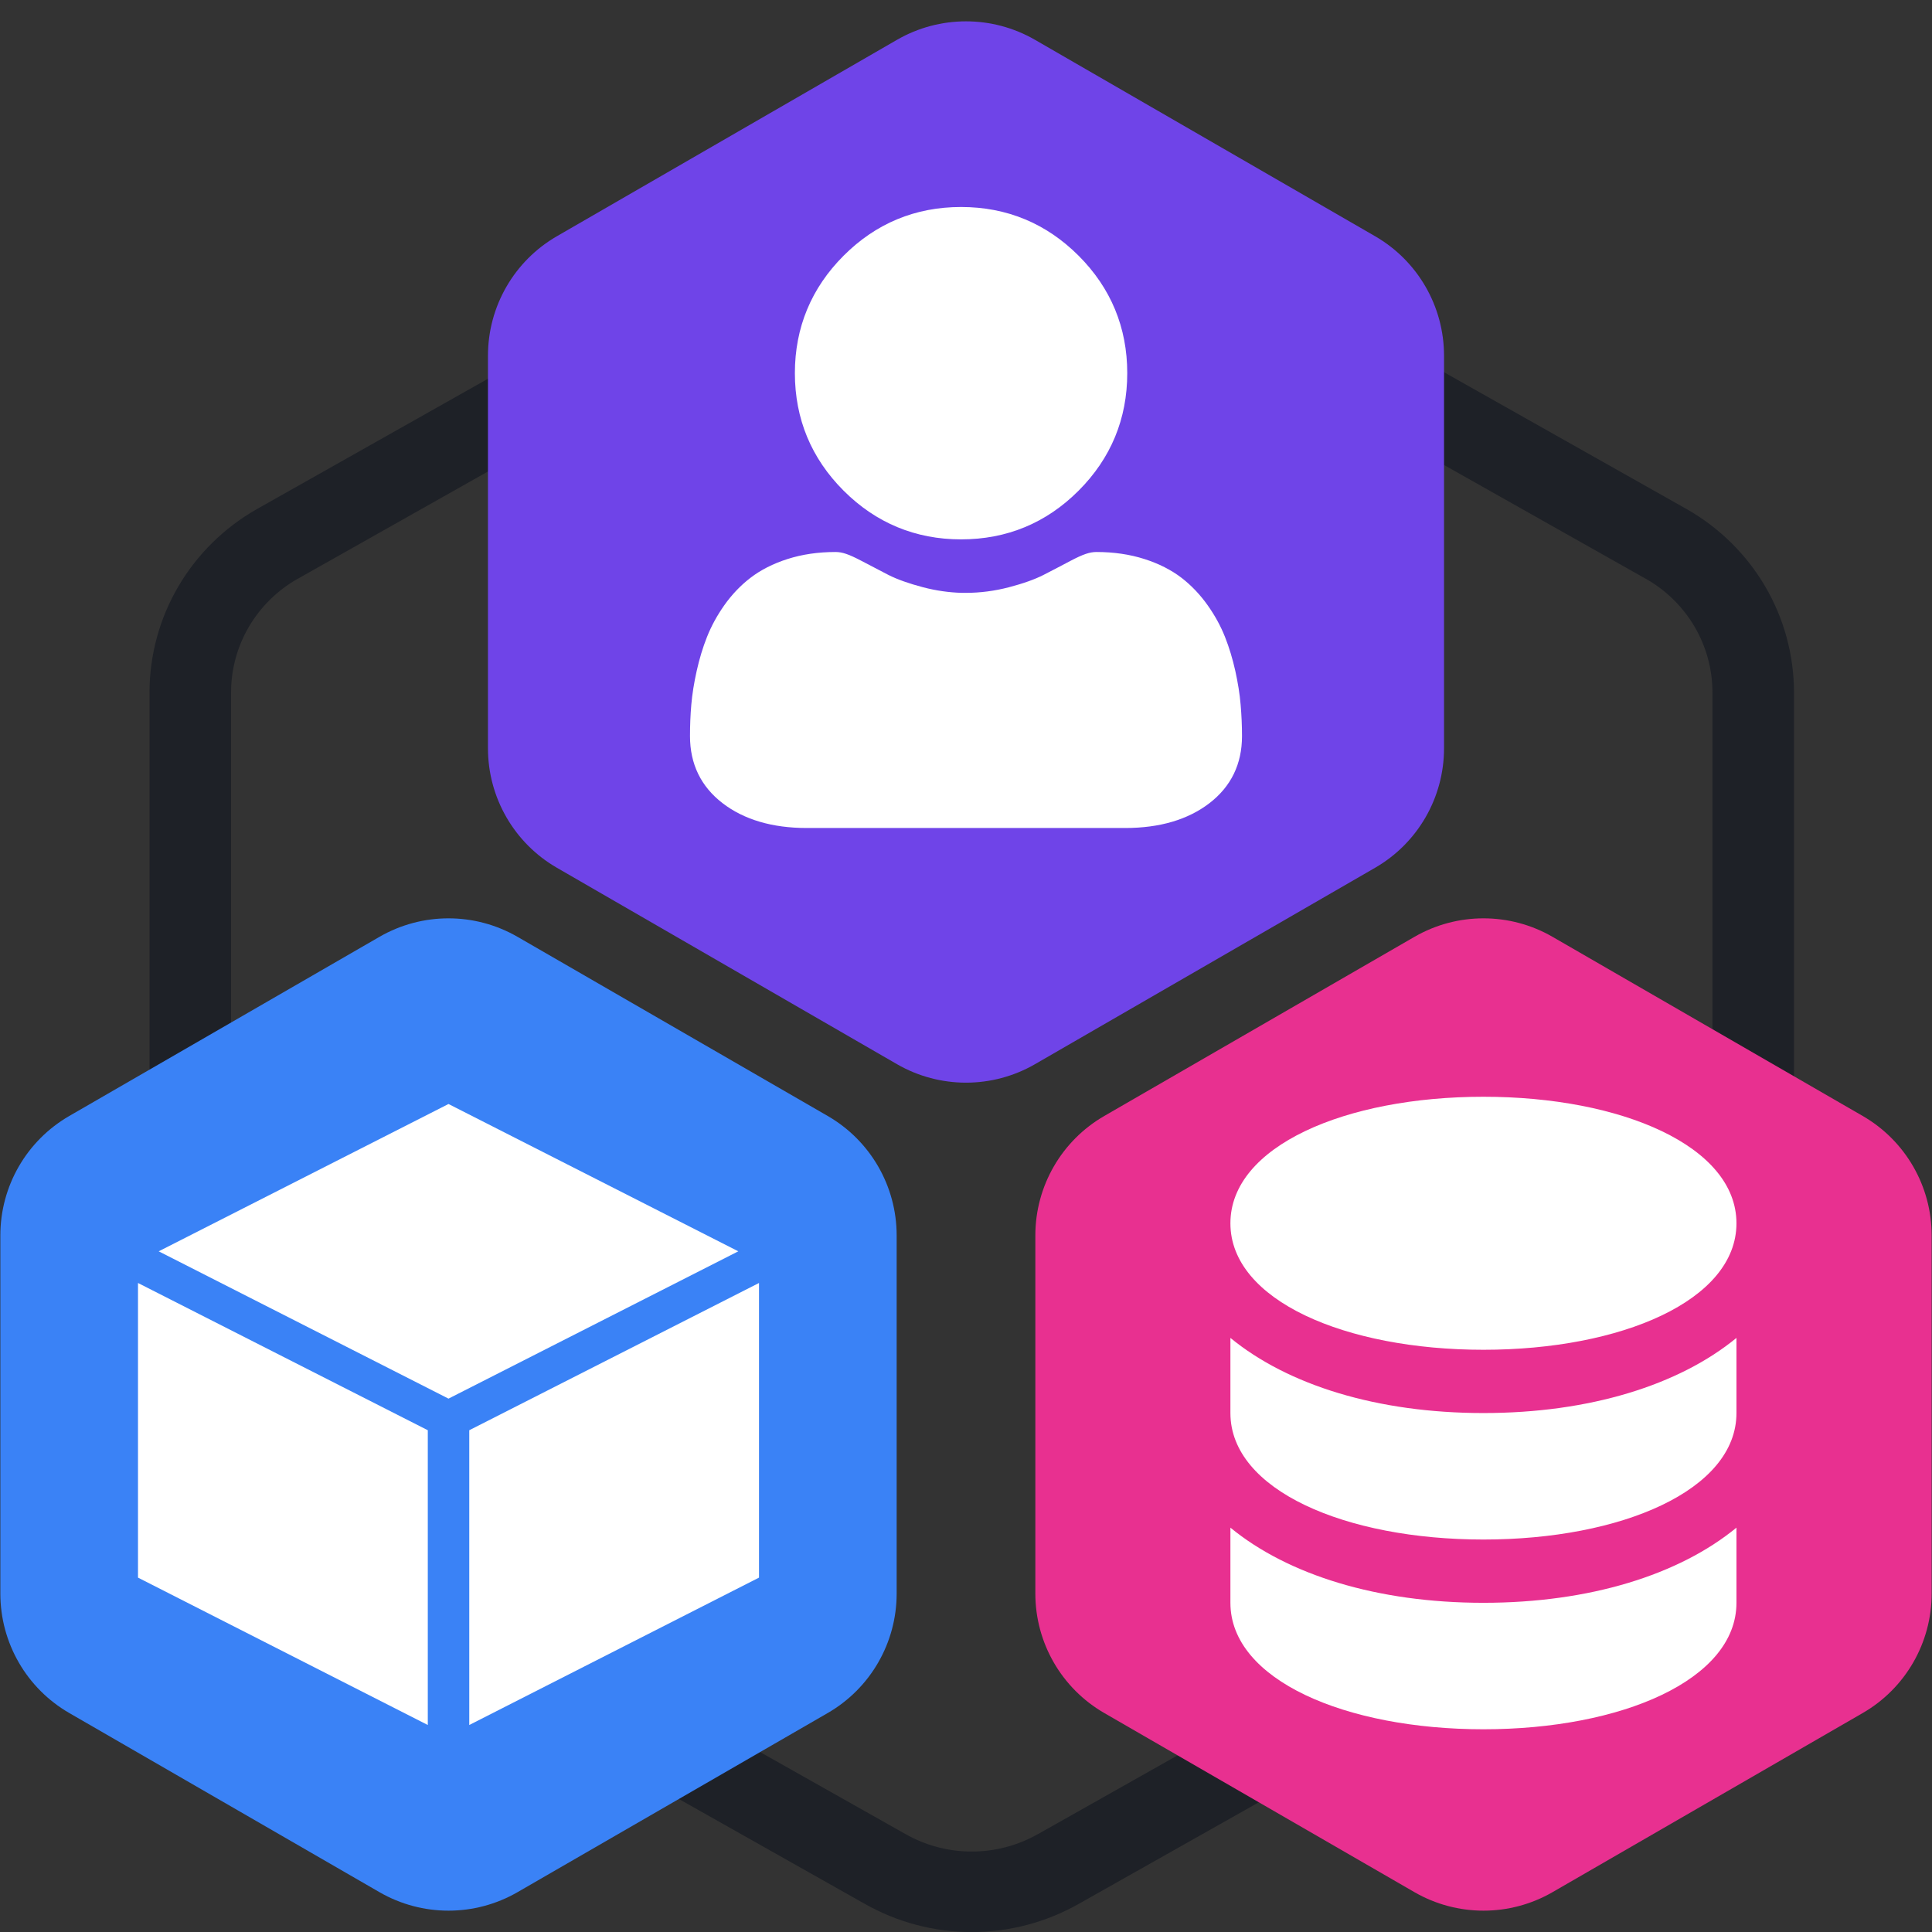
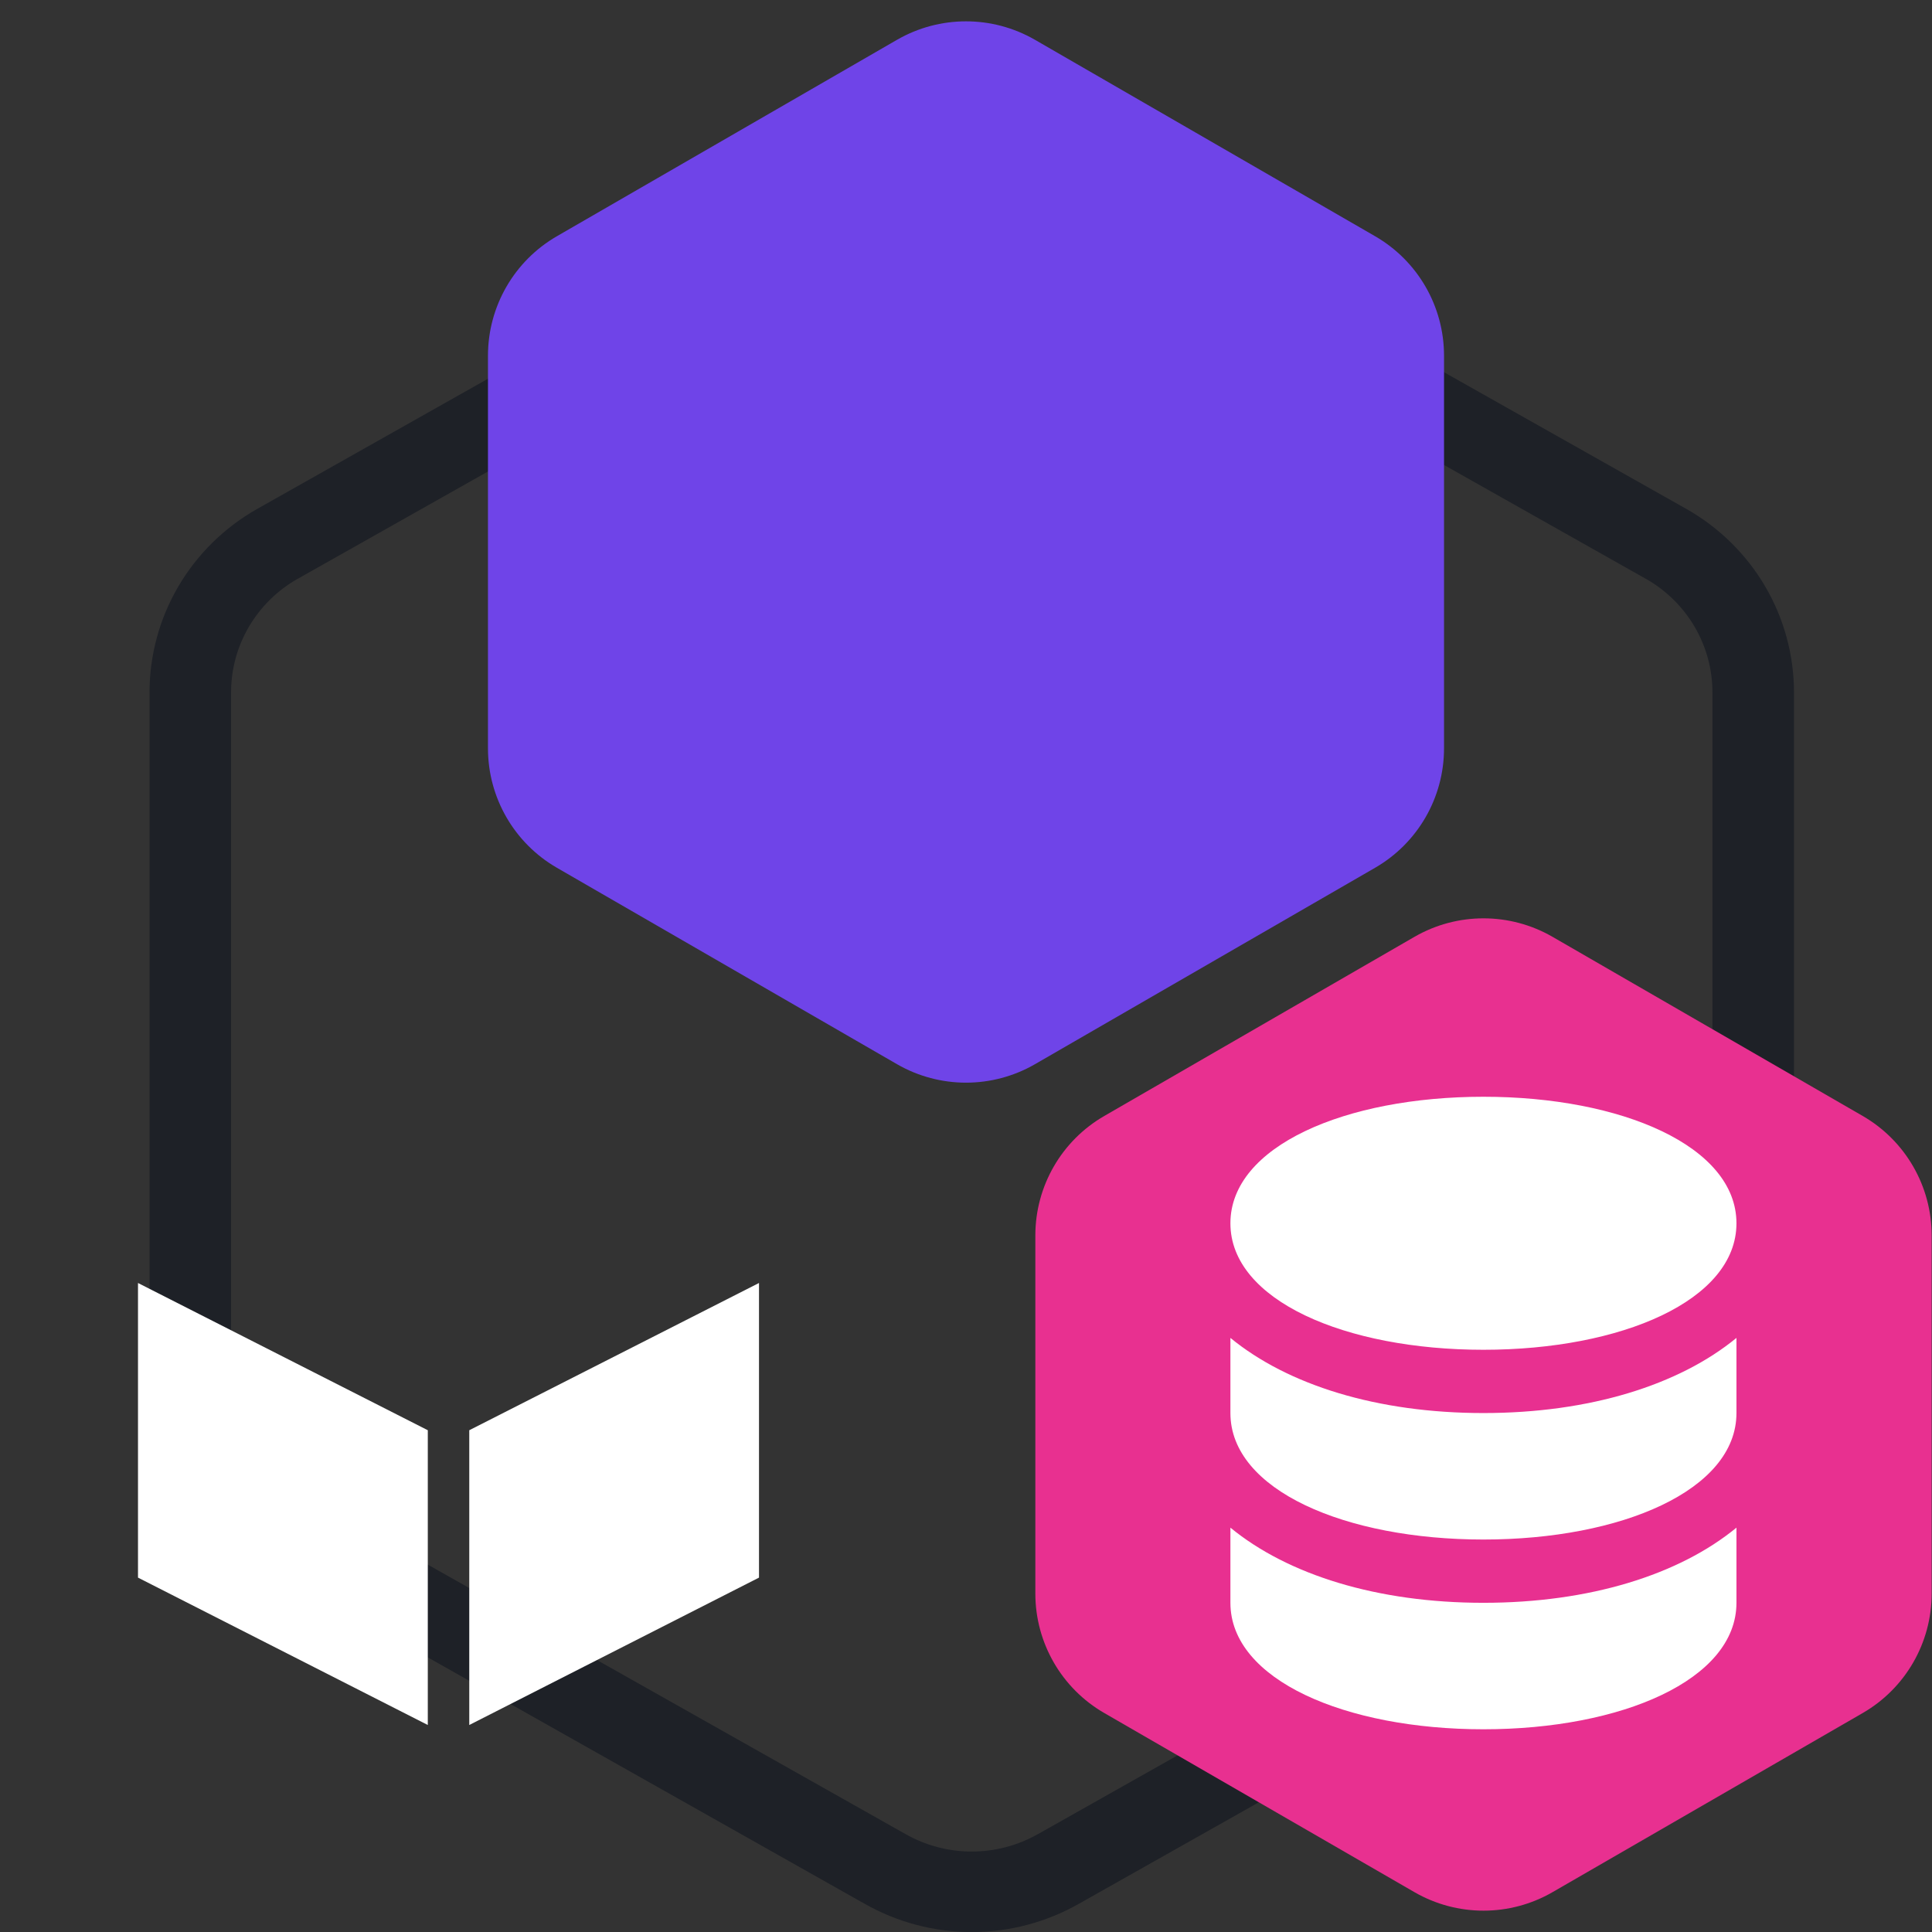
<svg xmlns="http://www.w3.org/2000/svg" width="28" height="28" viewBox="0 0 28 28" fill="none">
  <rect x="0" y="0" width="28" height="28" fill="#333333" stroke="none" />
  <path d="M14.083 2C14.628 2 15.164 2.142 15.636 2.41L15.638 2.411L24.444 7.378L24.446 7.379C24.918 7.648 25.31 8.034 25.583 8.5C25.856 8.966 25.999 9.494 26 10.032V19.969C25.999 20.507 25.856 21.035 25.583 21.501C25.31 21.966 24.918 22.353 24.446 22.622L24.444 22.623L15.638 27.59L15.636 27.591C15.164 27.859 14.628 28.001 14.083 28.001C13.538 28.001 13.003 27.859 12.531 27.591L12.529 27.59L3.723 22.623L3.721 22.622C3.249 22.353 2.857 21.966 2.584 21.501C2.311 21.035 2.168 20.507 2.167 19.969V10.032C2.168 9.494 2.311 8.966 2.584 8.5C2.857 8.034 3.249 7.648 3.721 7.379L3.723 7.378L12.529 2.411L12.53 2.41C13.002 2.141 13.538 2 14.083 2ZM14.083 3.167C13.745 3.167 13.413 3.255 13.12 3.422L13.118 3.423L4.312 8.39H4.311C4.019 8.556 3.776 8.796 3.607 9.084C3.438 9.372 3.349 9.7 3.349 10.033V19.968C3.349 20.301 3.438 20.628 3.607 20.917C3.776 21.205 4.019 21.445 4.311 21.611H4.312L13.118 26.578L13.12 26.579C13.413 26.746 13.745 26.834 14.083 26.834C14.421 26.834 14.753 26.746 15.046 26.579L15.049 26.578L23.855 21.611H23.856C24.148 21.445 24.391 21.205 24.56 20.917C24.729 20.628 24.818 20.301 24.818 19.968V10.033C24.818 9.7 24.729 9.373 24.56 9.084C24.391 8.796 24.148 8.556 23.856 8.39H23.855L15.049 3.423L15.046 3.422C14.753 3.255 14.421 3.167 14.083 3.167Z" fill="#1E2127" />
  <path d="M13 0.577C13.619 0.22 14.381 0.22 15 0.577L19.928 3.423C20.547 3.78 20.928 4.44 20.928 5.155V10.845C20.928 11.56 20.547 12.22 19.928 12.577L15 15.423C14.381 15.78 13.619 15.78 13 15.423L8.072 12.577C7.453 12.22 7.072 11.56 7.072 10.845V5.155C7.072 4.44 7.453 3.78 8.072 3.423L13 0.577Z" fill="#6F44E8" />
-   <path d="M5.5 13.577C6.119 13.22 6.881 13.22 7.5 13.577L11.995 16.173C12.614 16.53 12.995 17.19 12.995 17.905V23.095C12.995 23.81 12.614 24.47 11.995 24.827L7.5 27.423C6.881 27.78 6.119 27.78 5.5 27.423L1.005 24.827C0.386 24.47 0.005 23.81 0.005 23.095V17.905C0.005 17.19 0.386 16.53 1.005 16.173L5.5 13.577Z" fill="#3A82F6" />
  <path d="M20.5 13.577C21.119 13.22 21.881 13.22 22.5 13.577L26.995 16.173C27.614 16.53 27.995 17.19 27.995 17.905V23.095C27.995 23.81 27.614 24.47 26.995 24.827L22.5 27.423C21.881 27.78 21.119 27.78 20.5 27.423L16.005 24.827C15.386 24.47 15.005 23.81 15.005 23.095V17.905C15.005 17.19 15.386 16.53 16.005 16.173L20.5 13.577Z" fill="#E83090" />
-   <path d="M16.337 5.408C16.337 6.07 16.1 6.643 15.632 7.111C15.164 7.58 14.591 7.817 13.929 7.817H13.928C13.267 7.817 12.694 7.579 12.226 7.111C11.758 6.643 11.52 6.07 11.52 5.408C11.52 4.747 11.758 4.174 12.226 3.706C12.694 3.237 13.266 3 13.928 3H13.929C14.59 3 15.163 3.237 15.632 3.706C16.1 4.174 16.337 4.747 16.337 5.408Z" fill="white" />
-   <path d="M18 10.669C18 11.073 17.841 11.4 17.527 11.641C17.217 11.879 16.807 12 16.308 12H11.691C11.193 12 10.783 11.879 10.473 11.641C10.159 11.4 10 11.073 10 10.669C10 10.514 10.006 10.36 10.019 10.212C10.032 10.061 10.058 9.897 10.097 9.723C10.136 9.548 10.186 9.383 10.246 9.232C10.308 9.075 10.392 8.921 10.496 8.773C10.604 8.62 10.731 8.486 10.874 8.376C11.023 8.261 11.205 8.168 11.416 8.101C11.626 8.034 11.859 8 12.109 8C12.207 8 12.301 8.032 12.484 8.128C12.598 8.188 12.73 8.257 12.875 8.332C13.001 8.396 13.171 8.457 13.381 8.512C13.566 8.56 13.753 8.587 13.938 8.592C13.959 8.592 13.979 8.592 14 8.592C14.205 8.592 14.413 8.565 14.618 8.512C14.829 8.457 14.999 8.396 15.124 8.332C15.271 8.256 15.403 8.188 15.515 8.128C15.698 8.032 15.793 8 15.891 8C16.14 8 16.373 8.034 16.583 8.101C16.794 8.168 16.977 8.261 17.126 8.376C17.268 8.486 17.395 8.62 17.503 8.773C17.608 8.921 17.692 9.075 17.754 9.232C17.814 9.383 17.864 9.548 17.903 9.723C17.941 9.897 17.968 10.062 17.98 10.212C17.993 10.36 18 10.513 18 10.669Z" fill="white" />
-   <path d="M6.5 20.27L10.7 18.135L6.5 16L2.3 18.135L6.5 20.27Z" fill="white" />
  <path d="M6.2 20.728L2 18.594V22.864L6.2 25V20.728Z" fill="white" />
  <path d="M6.801 20.728V25L11 22.864V18.594L6.801 20.728Z" fill="white" />
  <path d="M21.499 15.895C19.5 15.895 17.832 16.61 17.832 17.729C17.832 18.847 19.5 19.562 21.499 19.562C23.498 19.562 25.166 18.847 25.166 17.729C25.166 16.61 23.498 15.895 21.499 15.895ZM17.832 19.39V20.479C17.832 21.597 19.5 22.312 21.499 22.312C23.498 22.312 25.166 21.597 25.166 20.479V19.39C24.334 20.073 23.038 20.479 21.499 20.479C19.96 20.479 18.664 20.073 17.832 19.39ZM17.832 22.14V23.229C17.832 24.347 19.5 25.062 21.499 25.062C23.498 25.062 25.166 24.347 25.166 23.229V22.14C24.334 22.823 23.038 23.229 21.499 23.229C19.96 23.229 18.664 22.823 17.832 22.14Z" fill="white" />
</svg>